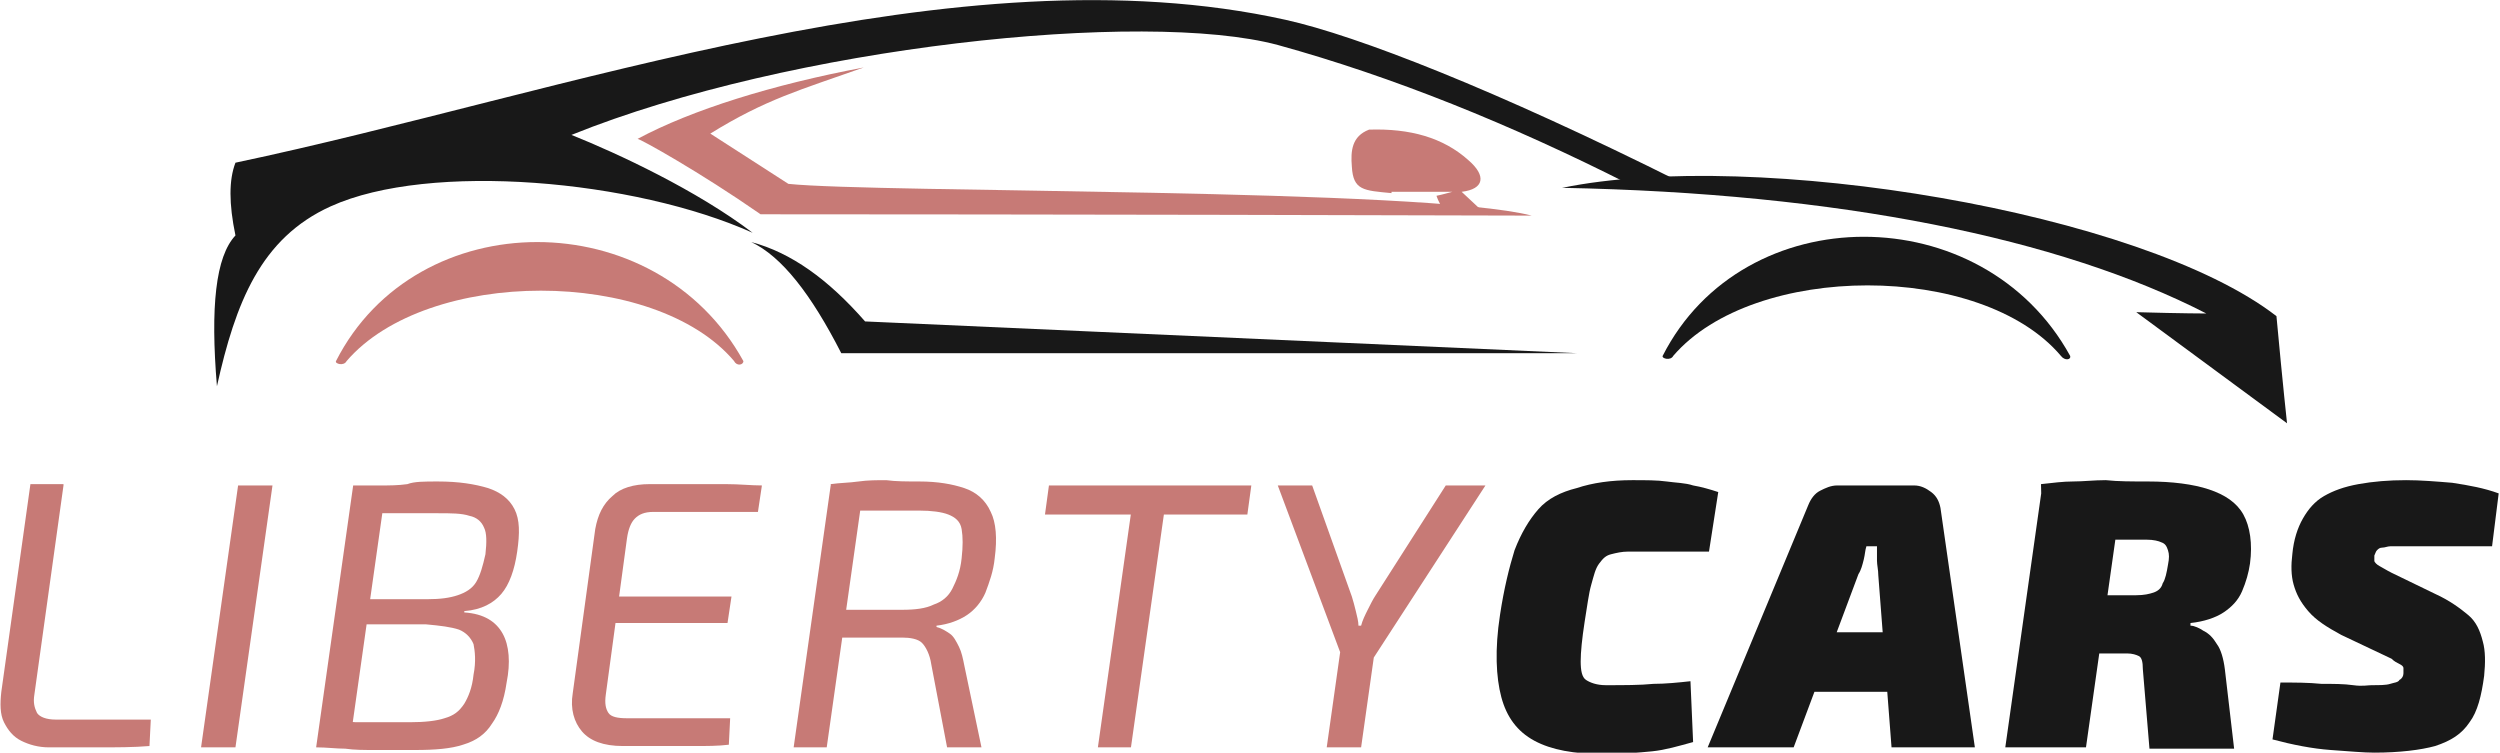
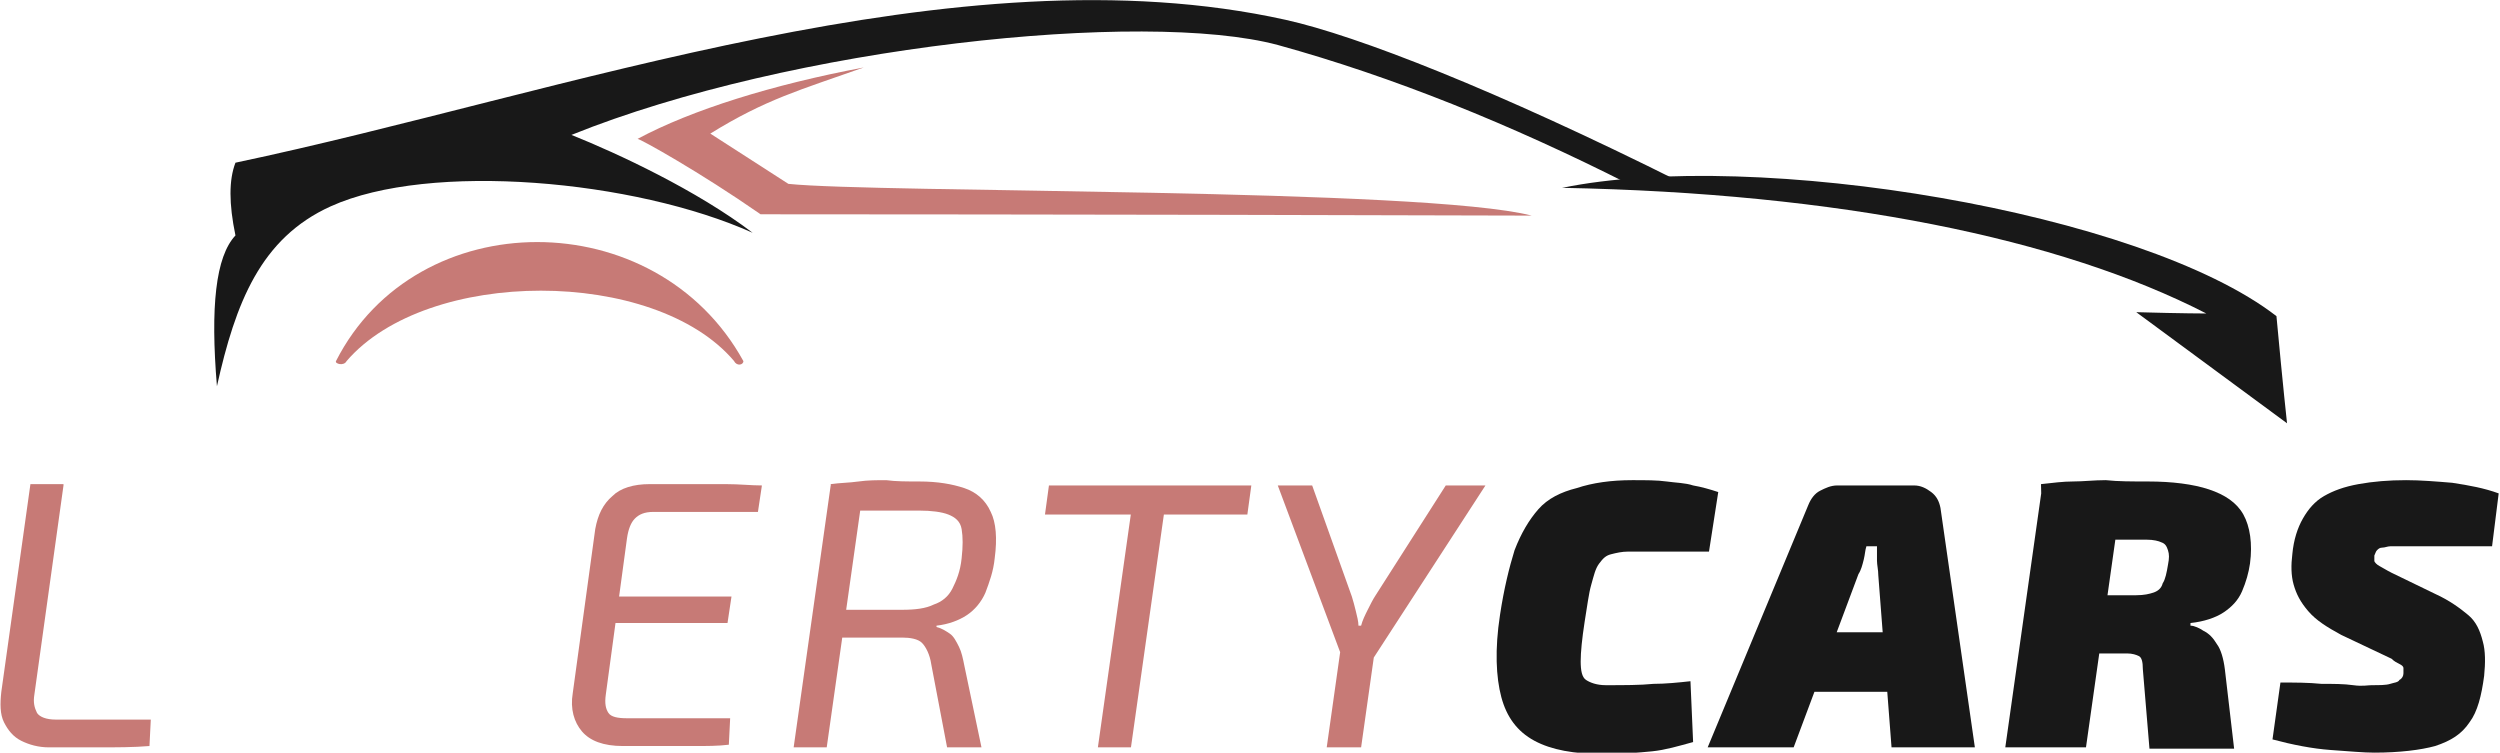
<svg xmlns="http://www.w3.org/2000/svg" version="1.1" id="Layer_1" x="0px" y="0px" width="189px" height="56.9px" viewBox="0 0 189 56.9" style="enable-background:new 0 0 189 56.9;" xml:space="preserve">
  <style type="text/css">
	.st0{fill:#C77A76;}
	.st1{fill:#181818;}
	.st2{fill-rule:evenodd;clip-rule:evenodd;fill:#181818;}
	.st3{fill-rule:evenodd;clip-rule:evenodd;fill:#C77A76;}
</style>
  <g>
    <path class="st0" d="M4.8,36.7L2.6,52.5c-0.1,0.6,0,1,0.2,1.4c0.2,0.3,0.7,0.5,1.4,0.5h7.2l-0.1,2c-1.2,0.1-2.5,0.1-3.8,0.1   c-1.3,0-2.6,0-3.8,0c-0.8,0-1.5-0.2-2.1-0.5c-0.6-0.3-1-0.8-1.3-1.4c-0.3-0.6-0.3-1.4-0.2-2.3l2.2-15.7H4.8z" />
-     <path class="st0" d="M20.6,36.7l-2.8,19.8h-2.6l2.8-19.8H20.6z" />
-     <path class="st0" d="M33.1,36.4c1.6,0,2.8,0.2,3.8,0.5c0.9,0.3,1.6,0.8,2,1.6c0.4,0.8,0.4,1.8,0.2,3.2c-0.2,1.4-0.6,2.5-1.2,3.2   s-1.5,1.2-2.8,1.3l0,0.1c1.5,0.1,2.4,0.7,2.9,1.6c0.5,0.9,0.6,2.2,0.3,3.7c-0.2,1.4-0.6,2.4-1.1,3.1C36.7,55.5,36,56,35,56.3   c-0.9,0.3-2.1,0.4-3.6,0.4c-1.1,0-2.1,0-3,0s-1.6,0-2.3-0.1c-0.7,0-1.4-0.1-2.2-0.1l0.6-2c0.4,0,1.2,0,2.4,0.1c1.1,0,2.5,0,4.1,0   c1.1,0,2-0.1,2.6-0.3c0.7-0.2,1.1-0.5,1.5-1.1c0.3-0.5,0.6-1.2,0.7-2.2c0.2-1,0.1-1.8,0-2.3c-0.2-0.5-0.6-0.9-1.1-1.1   c-0.6-0.2-1.4-0.3-2.5-0.4h-6.5l0.3-1.9h6.3c1,0,1.7-0.1,2.3-0.3c0.6-0.2,1.1-0.5,1.4-1s0.5-1.2,0.7-2.1c0.1-0.9,0.1-1.6-0.1-2   c-0.2-0.5-0.6-0.8-1.1-0.9c-0.6-0.2-1.4-0.2-2.4-0.2c-1,0-1.8,0-2.6,0s-1.4,0-2,0s-1,0-1.4,0.1l-0.2-2c0.7-0.1,1.3-0.1,1.9-0.2   c0.6,0,1.3,0,2-0.1C31.3,36.4,32.1,36.4,33.1,36.4z M29.2,36.7l-2.8,19.8h-2.5l2.8-19.8H29.2z" />
    <path class="st0" d="M49.1,36.6c1,0,2,0,2.9,0c1,0,1.9,0,2.9,0s1.9,0.1,2.7,0.1l-0.3,2h-7.9c-0.7,0-1.1,0.2-1.4,0.5   c-0.3,0.3-0.5,0.8-0.6,1.5l-1.6,11.8c-0.1,0.7,0,1.1,0.2,1.4c0.2,0.3,0.7,0.4,1.4,0.4h7.8l-0.1,2c-0.8,0.1-1.7,0.1-2.6,0.1   c-0.9,0-1.8,0-2.7,0s-1.8,0-2.7,0c-1.5,0-2.5-0.4-3.1-1.1c-0.6-0.7-0.9-1.7-0.7-2.9L45,40c0.2-1.1,0.6-1.9,1.3-2.5   C46.9,36.9,47.9,36.6,49.1,36.6z M44.8,45.1h10.5l-0.3,2H44.5L44.8,45.1z" />
    <path class="st0" d="M65.3,36.7l-2.8,19.8H60l2.8-19.8H65.3z M69.5,36.4c1.4,0,2.5,0.2,3.4,0.5s1.6,0.9,2,1.8   c0.4,0.8,0.5,2,0.3,3.5c-0.1,1-0.4,1.8-0.7,2.6c-0.3,0.7-0.8,1.3-1.4,1.7c-0.6,0.4-1.4,0.7-2.3,0.8l0,0.1c0.4,0.1,0.7,0.3,1,0.5   c0.3,0.2,0.5,0.6,0.7,1c0.2,0.4,0.3,0.9,0.4,1.4l1.3,6.2h-2.6l-1.2-6.3c-0.1-0.7-0.4-1.3-0.7-1.6s-0.9-0.4-1.5-0.4   c-1.2,0-2.2,0-3.1,0c-0.9,0-1.6,0-2.1,0c-0.6,0-1,0-1.4,0l0.3-2.1h6.3c1,0,1.8-0.1,2.4-0.4c0.6-0.2,1.1-0.6,1.4-1.2   s0.6-1.3,0.7-2.3c0.1-0.9,0.1-1.6,0-2.2s-0.5-0.9-1-1.1c-0.5-0.2-1.3-0.3-2.2-0.3c-1.6,0-3,0-4.2,0s-1.9,0-2.3,0l-0.2-2   c0.7-0.1,1.4-0.1,2.1-0.2s1.4-0.1,2.1-0.1C67.7,36.4,68.6,36.4,69.5,36.4z" />
    <path class="st0" d="M94.6,36.7l-0.3,2.2H79l0.3-2.2H94.6z M88.3,36.7l-2.8,19.8H83l2.8-19.8H88.3z" />
    <path class="st0" d="M112.3,36.7l-8.5,13.1h-2.3l-4.9-13.1h2.6l3,8.4c0.1,0.3,0.2,0.7,0.3,1.1c0.1,0.4,0.2,0.8,0.2,1.1h0.2   c0.1-0.4,0.3-0.8,0.5-1.2c0.2-0.4,0.4-0.8,0.6-1.1l5.3-8.3H112.3z M104.1,48l-1.2,8.5h-2.6l1.2-8.5H104.1z" />
    <path class="st1" d="M123.4,36.3c1,0,1.9,0,2.6,0.1s1.4,0.1,2,0.3c0.6,0.1,1.3,0.3,1.9,0.5l-0.7,4.5c-0.7,0-1.3,0-1.9,0   s-1.2,0-1.9,0c-0.7,0-1.4,0-2.3,0c-0.5,0-0.9,0.1-1.3,0.2s-0.6,0.3-0.9,0.7s-0.4,0.9-0.6,1.6s-0.3,1.6-0.5,2.8   c-0.2,1.3-0.3,2.3-0.3,3s0.1,1.2,0.4,1.4s0.8,0.4,1.5,0.4c1.4,0,2.6,0,3.6-0.1c0.9,0,1.9-0.1,2.8-0.2l0.2,4.6   c-1.1,0.3-2.1,0.6-3.1,0.7s-2.3,0.2-3.7,0.2c-2.2,0-3.9-0.3-5.2-1c-1.3-0.7-2.1-1.8-2.5-3.3c-0.4-1.5-0.5-3.6-0.1-6.2   c0.3-2,0.7-3.6,1.1-4.9c0.5-1.3,1.1-2.3,1.8-3.1s1.7-1.3,2.9-1.6C120.4,36.5,121.8,36.3,123.4,36.3z" />
    <path class="st1" d="M144.7,36.7c0.5,0,0.9,0.2,1.3,0.5s0.6,0.7,0.7,1.2l2.6,18.1H143l-1-13c0-0.4-0.1-0.8-0.1-1.1s0-0.7,0-1.1   h-0.8c-0.1,0.3-0.1,0.6-0.2,1c-0.1,0.4-0.2,0.8-0.4,1.1l-4.9,13.1h-6.5l7.6-18.3c0.2-0.5,0.5-0.9,0.9-1.1c0.4-0.2,0.8-0.4,1.3-0.4   H144.7z M145.6,47.8l-0.5,4.5h-10.4l0.5-4.5H145.6z" />
    <path class="st1" d="M160.5,36.7l-2.8,19.8h-6.1l2.8-19.8H160.5z M162.4,36.4c1.8,0,3.4,0.2,4.6,0.6c1.2,0.4,2.1,1,2.6,1.9   c0.5,0.9,0.7,2.2,0.5,3.7c-0.1,0.7-0.3,1.4-0.6,2.1s-0.8,1.2-1.4,1.6c-0.6,0.4-1.5,0.7-2.5,0.8l0,0.2c0.3,0,0.7,0.2,1,0.4   c0.4,0.2,0.7,0.5,1,1c0.3,0.4,0.5,1.1,0.6,1.9l0.7,6h-6.4l-0.5-6c0-0.6-0.1-0.9-0.3-1c-0.2-0.1-0.5-0.2-0.9-0.2c-1.5,0-2.7,0-3.6,0   c-0.9,0-1.7,0-2.3,0c-0.6,0-1.2,0-1.8-0.1l0.5-4.3h7.9c0.6,0,1-0.1,1.3-0.2c0.3-0.1,0.6-0.3,0.7-0.7c0.2-0.3,0.3-0.8,0.4-1.4   c0.1-0.5,0.1-0.8,0-1.1c-0.1-0.3-0.2-0.5-0.5-0.6c-0.2-0.1-0.6-0.2-1.1-0.2c-2,0-3.8,0-5.1,0s-2.3,0.1-2.8,0.1l-0.1-4.3   c0.9-0.1,1.7-0.2,2.4-0.2c0.8,0,1.6-0.1,2.5-0.1C160.1,36.4,161.2,36.4,162.4,36.4z" />
    <path class="st1" d="M181.9,36.3c1.1,0,2.3,0.1,3.5,0.2c1.3,0.2,2.4,0.4,3.5,0.8l-0.5,4c-0.6,0-1.3,0-2,0s-1.6,0-2.4,0   c-0.8,0-1.7,0-2.5,0c-0.3,0-0.6,0-0.8,0c-0.2,0-0.4,0.1-0.6,0.1s-0.3,0.1-0.4,0.2c-0.1,0.1-0.1,0.2-0.2,0.4c0,0.1,0,0.3,0,0.4   c0,0.1,0.2,0.3,0.4,0.4c0.2,0.1,0.5,0.3,0.9,0.5l3.3,1.6c1.1,0.5,1.9,1.1,2.5,1.6s0.9,1.2,1.1,2c0.2,0.7,0.2,1.6,0.1,2.6   c-0.2,1.5-0.5,2.7-1.1,3.5c-0.6,0.9-1.4,1.4-2.6,1.8c-1.1,0.3-2.7,0.5-4.6,0.5c-0.8,0-1.9-0.1-3.3-0.2c-1.4-0.1-2.9-0.4-4.4-0.8   l0.6-4.3c1.1,0,2.1,0,3.1,0.1c0.9,0,1.7,0,2.4,0.1s1.1,0,1.4,0c0.6,0,1.1,0,1.4-0.1c0.3-0.1,0.6-0.1,0.7-0.3   c0.2-0.1,0.3-0.3,0.3-0.5c0-0.2,0-0.3,0-0.4c0-0.1-0.1-0.2-0.3-0.3s-0.4-0.2-0.6-0.4L177,48c-1.1-0.6-1.9-1.1-2.5-1.8   s-0.9-1.3-1.1-2c-0.2-0.7-0.2-1.5-0.1-2.3c0.1-1.1,0.4-2,0.8-2.7c0.4-0.7,0.9-1.3,1.6-1.7c0.7-0.4,1.5-0.7,2.6-0.9   C179.4,36.4,180.6,36.3,181.9,36.3z" />
  </g>
  <g>
    <path class="st2" d="M123.1,13.9c-8.9-4.5-17.8-8.1-26.5-10.5c-10.1-2.7-36.8,0.1-53.4,6.8c3.5,1.4,9.5,4.2,13.7,7.4   c-8.9-4-24.4-5.4-31.9-2c-5.3,2.4-7.2,7.3-8.6,13.6c-0.5-6-0.1-9.8,1.4-11.4c-0.5-2.4-0.5-4.2,0-5.5C42.5,7.1,72.4-4,97.2,1.5   c5.4,1.2,15.9,5.3,29.9,12.3C125.6,13.8,124.3,13.8,123.1,13.9" />
    <path class="st3" d="M115.8,16.3c-33.6-0.1-58.3-0.1-58.3-0.1c-4.6-3.2-9.1-5.7-9.3-5.7c4.1-2.2,10.2-4.1,17.1-5.4   c-4.8,1.7-7.4,2.4-11.6,5l5.9,3.8C66.3,14.6,107.6,14.2,115.8,16.3" />
-     <path class="st2" d="M156.5,26.9c-6.6-12-24.7-12-30.8,0c-0.1,0.2,0.6,0.4,0.8,0c6.1-7.1,23.3-7.1,29.3,0   C156.1,27.3,156.6,27.2,156.5,26.9" />
-     <path class="st3" d="M105.2,14.6c-2.1-0.2-2.9-0.2-3-2c-0.1-1.2,0-2.3,1.3-2.8c3.1-0.1,5.6,0.6,7.5,2.3c1.4,1.2,1.2,2.2-0.5,2.4   l1.5,1.4c-1,0-1.9,0.1-2.8,0.1c-0.5-0.8-0.6-1.2-0.6-1.2c0.5-0.1,0.8-0.2,1.2-0.3H105.2z" />
    <path class="st2" d="M166.8,23.7c-11.1-5.7-27.8-9.1-48.7-9.5c14.6-3,43.8,1.8,54,9.7c0.5,5.4,0.8,8.1,0.8,8.1   c-7.6-5.6-11.4-8.4-11.4-8.4C165,23.7,166.8,23.7,166.8,23.7" />
-     <path class="st2" d="M65.4,24.3c-2.8-3.2-5.6-5.2-8.6-6c2.3,1.1,4.5,3.9,6.8,8.4c37.1,0,55.6,0,55.6,0   C83.3,25.1,65.4,24.3,65.4,24.3" />
    <path class="st3" d="M56.2,27.3c-6.6-12-24.7-12-30.8,0c-0.1,0.2,0.6,0.4,0.8,0c6.1-7.1,23.3-7.1,29.3,0   C55.7,27.7,56.2,27.6,56.2,27.3" />
  </g>
</svg>